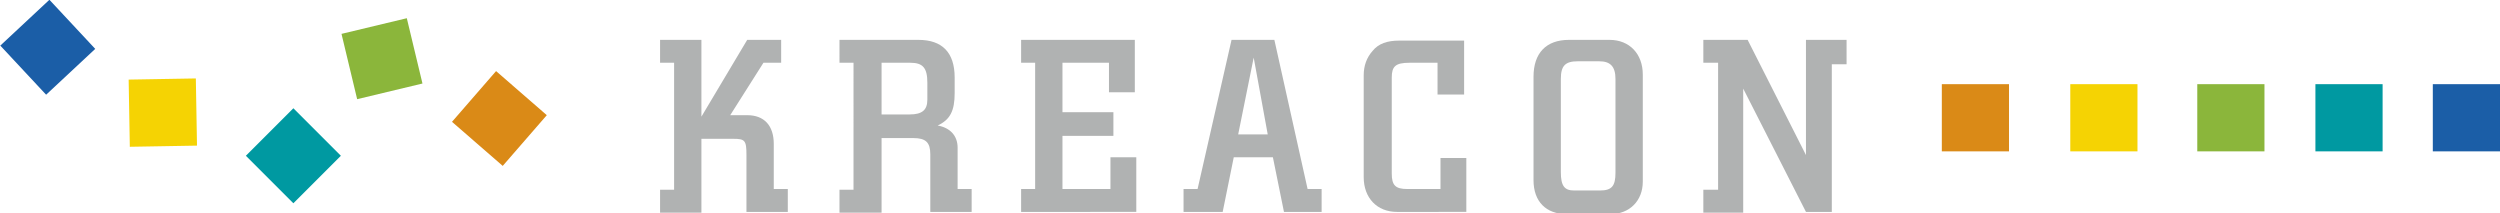
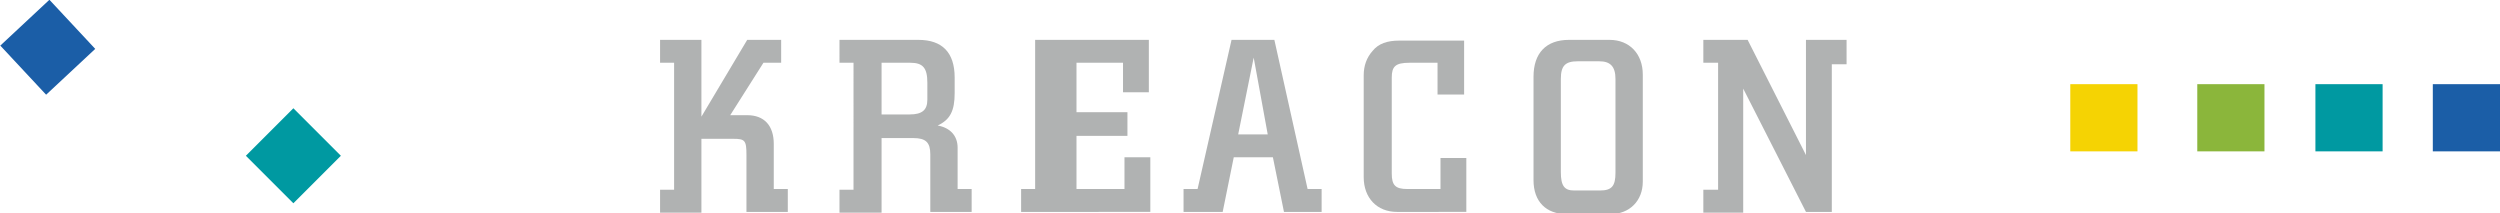
<svg xmlns="http://www.w3.org/2000/svg" version="1.1" id="Ebene_1" x="0px" y="0px" viewBox="0 0 338.6 28.9" style="enable-background:new 0 0 338.6 28.9;" xml:space="preserve">
  <style type="text/css">
	.Grün_x0020_bogenförmig{fill:url(#SVGID_1_);stroke:#FFFFFF;stroke-width:0.25;stroke-miterlimit:1;}
	.st0{fill:#B0B2B2;}
	.st1{fill:#F5D303;}
	.st2{fill:#DA8A17;}
	.st3{fill:#1B5EA7;}
	.st4{fill:#0099A1;}
	.st5{fill:#8BB63B;}
</style>
  <linearGradient id="SVGID_1_" gradientUnits="userSpaceOnUse" x1="-121.638" y1="621.816" x2="-120.931" y2="621.109">
    <stop offset="0" style="stop-color:#68AA43" />
    <stop offset="0.983" style="stop-color:#2C3C1C" />
  </linearGradient>
  <g>
    <path class="st0" d="M101.1,28.7V21c0-2-0.2-2.2-1.8-2.2H95v10h-5.6v-3.1h1.9V8.5h-1.9V5.4H95v10.4l6.2-10.4h4.6v3.1h-2.4l-4.5,7.1   h2.3c2.3,0,3.6,1.4,3.6,3.9v6.1h1.9v3.1H101.1z" />
    <path class="st0" d="M126,28.7v-7.8c0-1.6-0.6-2.2-2.3-2.2h-4.3v10.1h-5.7v-3.1h1.9V8.5h-1.9V5.4h10.7c3.2,0,4.9,1.7,4.9,5.1v2.1   c0,2.4-0.6,3.6-2.3,4.4c1.7,0.3,2.7,1.4,2.7,3v5.6h1.9v3.1H126z M123.2,15.5c1.7,0,2.4-0.6,2.4-2v-2.3c0-2-0.6-2.7-2.3-2.7h-3.9v7   H123.2z" />
-     <path class="st0" d="M138.3,28.7v-3.1h1.9V8.5h-1.9V5.4h15.4v7.1h-3.5V8.5h-6.3v6.7h6.9v3.2h-6.9v7.2h6.5v-4.3h3.5v7.4H138.3z" />
+     <path class="st0" d="M138.3,28.7v-3.1h1.9V8.5V5.4h15.4v7.1h-3.5V8.5h-6.3v6.7h6.9v3.2h-6.9v7.2h6.5v-4.3h3.5v7.4H138.3z" />
    <path class="st0" d="M173.9,28.7l-1.5-7.4h-5.3l-1.5,7.4h-5.3v-3.1h1.9l4.6-20.2h5.8l4.5,20.2h1.9v3.1H173.9z M169.8,7.8l-2.1,10.4   h4L169.8,7.8z" />
    <path class="st0" d="M189.2,28.7c-2.7,0-4.5-1.9-4.5-4.7V10.2c0-1.3,0.4-2.4,1.2-3.3c0.8-1,2-1.4,3.6-1.4h8.8v7.3h-3.6V8.5h-3.8   c-1.9,0-2.4,0.5-2.4,2v13c0,1.6,0.5,2.1,2.1,2.1h4.5v-4.2h3.5v7.3H189.2z" />
    <path class="st0" d="M222.5,24.6c0,2.6-1.8,4.4-4.4,4.4h-5.9c-2.8,0-4.5-1.7-4.5-4.6v-14c0-3.2,1.7-5,4.8-5h5.5   c2.7,0,4.5,1.9,4.5,4.7V24.6z M213.7,8.3c-1.7,0-2.3,0.6-2.3,2.4v12.6c0,1.9,0.5,2.5,1.8,2.5h3.5c1.6,0,2.1-0.6,2.1-2.4V10.7   c0-1.7-0.7-2.4-2.2-2.4H213.7z" />
    <path class="st0" d="M244.6,28.7L236.1,12v16.8h-5.4v-3.1h2V8.5h-2V5.4h6l7.9,15.6V5.4h5.5v3.3h-2v20H244.6z" />
  </g>
  <rect x="280.4" y="11.4" class="st1" width="9.1" height="9.1" />
-   <rect x="263" y="11.4" class="st2" width="9.1" height="9.1" />
  <rect x="329.5" y="11.4" class="st3" width="9.1" height="9.1" />
  <rect x="313.6" y="11.4" class="st4" width="9.1" height="9.1" />
  <rect x="297.6" y="11.4" class="st5" width="9.1" height="9.1" />
-   <rect x="47.2" y="3.4" transform="matrix(0.972 -0.233 0.233 0.972 -0.418 12.28)" class="st5" width="9.1" height="9.1" />
-   <rect x="17.5" y="10.7" transform="matrix(1 -1.732184e-02 1.732184e-02 1 -0.261 0.384)" class="st1" width="9.1" height="9.1" />
  <rect x="35.2" y="16.6" transform="matrix(0.707 -0.707 0.707 0.707 -3.322 34.247)" class="st4" width="9.1" height="9.1" />
-   <rect x="63.1" y="11.5" transform="matrix(0.656 -0.755 0.755 0.656 11.142 56.596)" class="st2" width="9.1" height="9.1" />
  <rect x="1.9" y="1.9" transform="matrix(0.731 -0.682 0.682 0.731 -2.645 6.082)" class="st3" width="9.1" height="9.1" />
</svg>